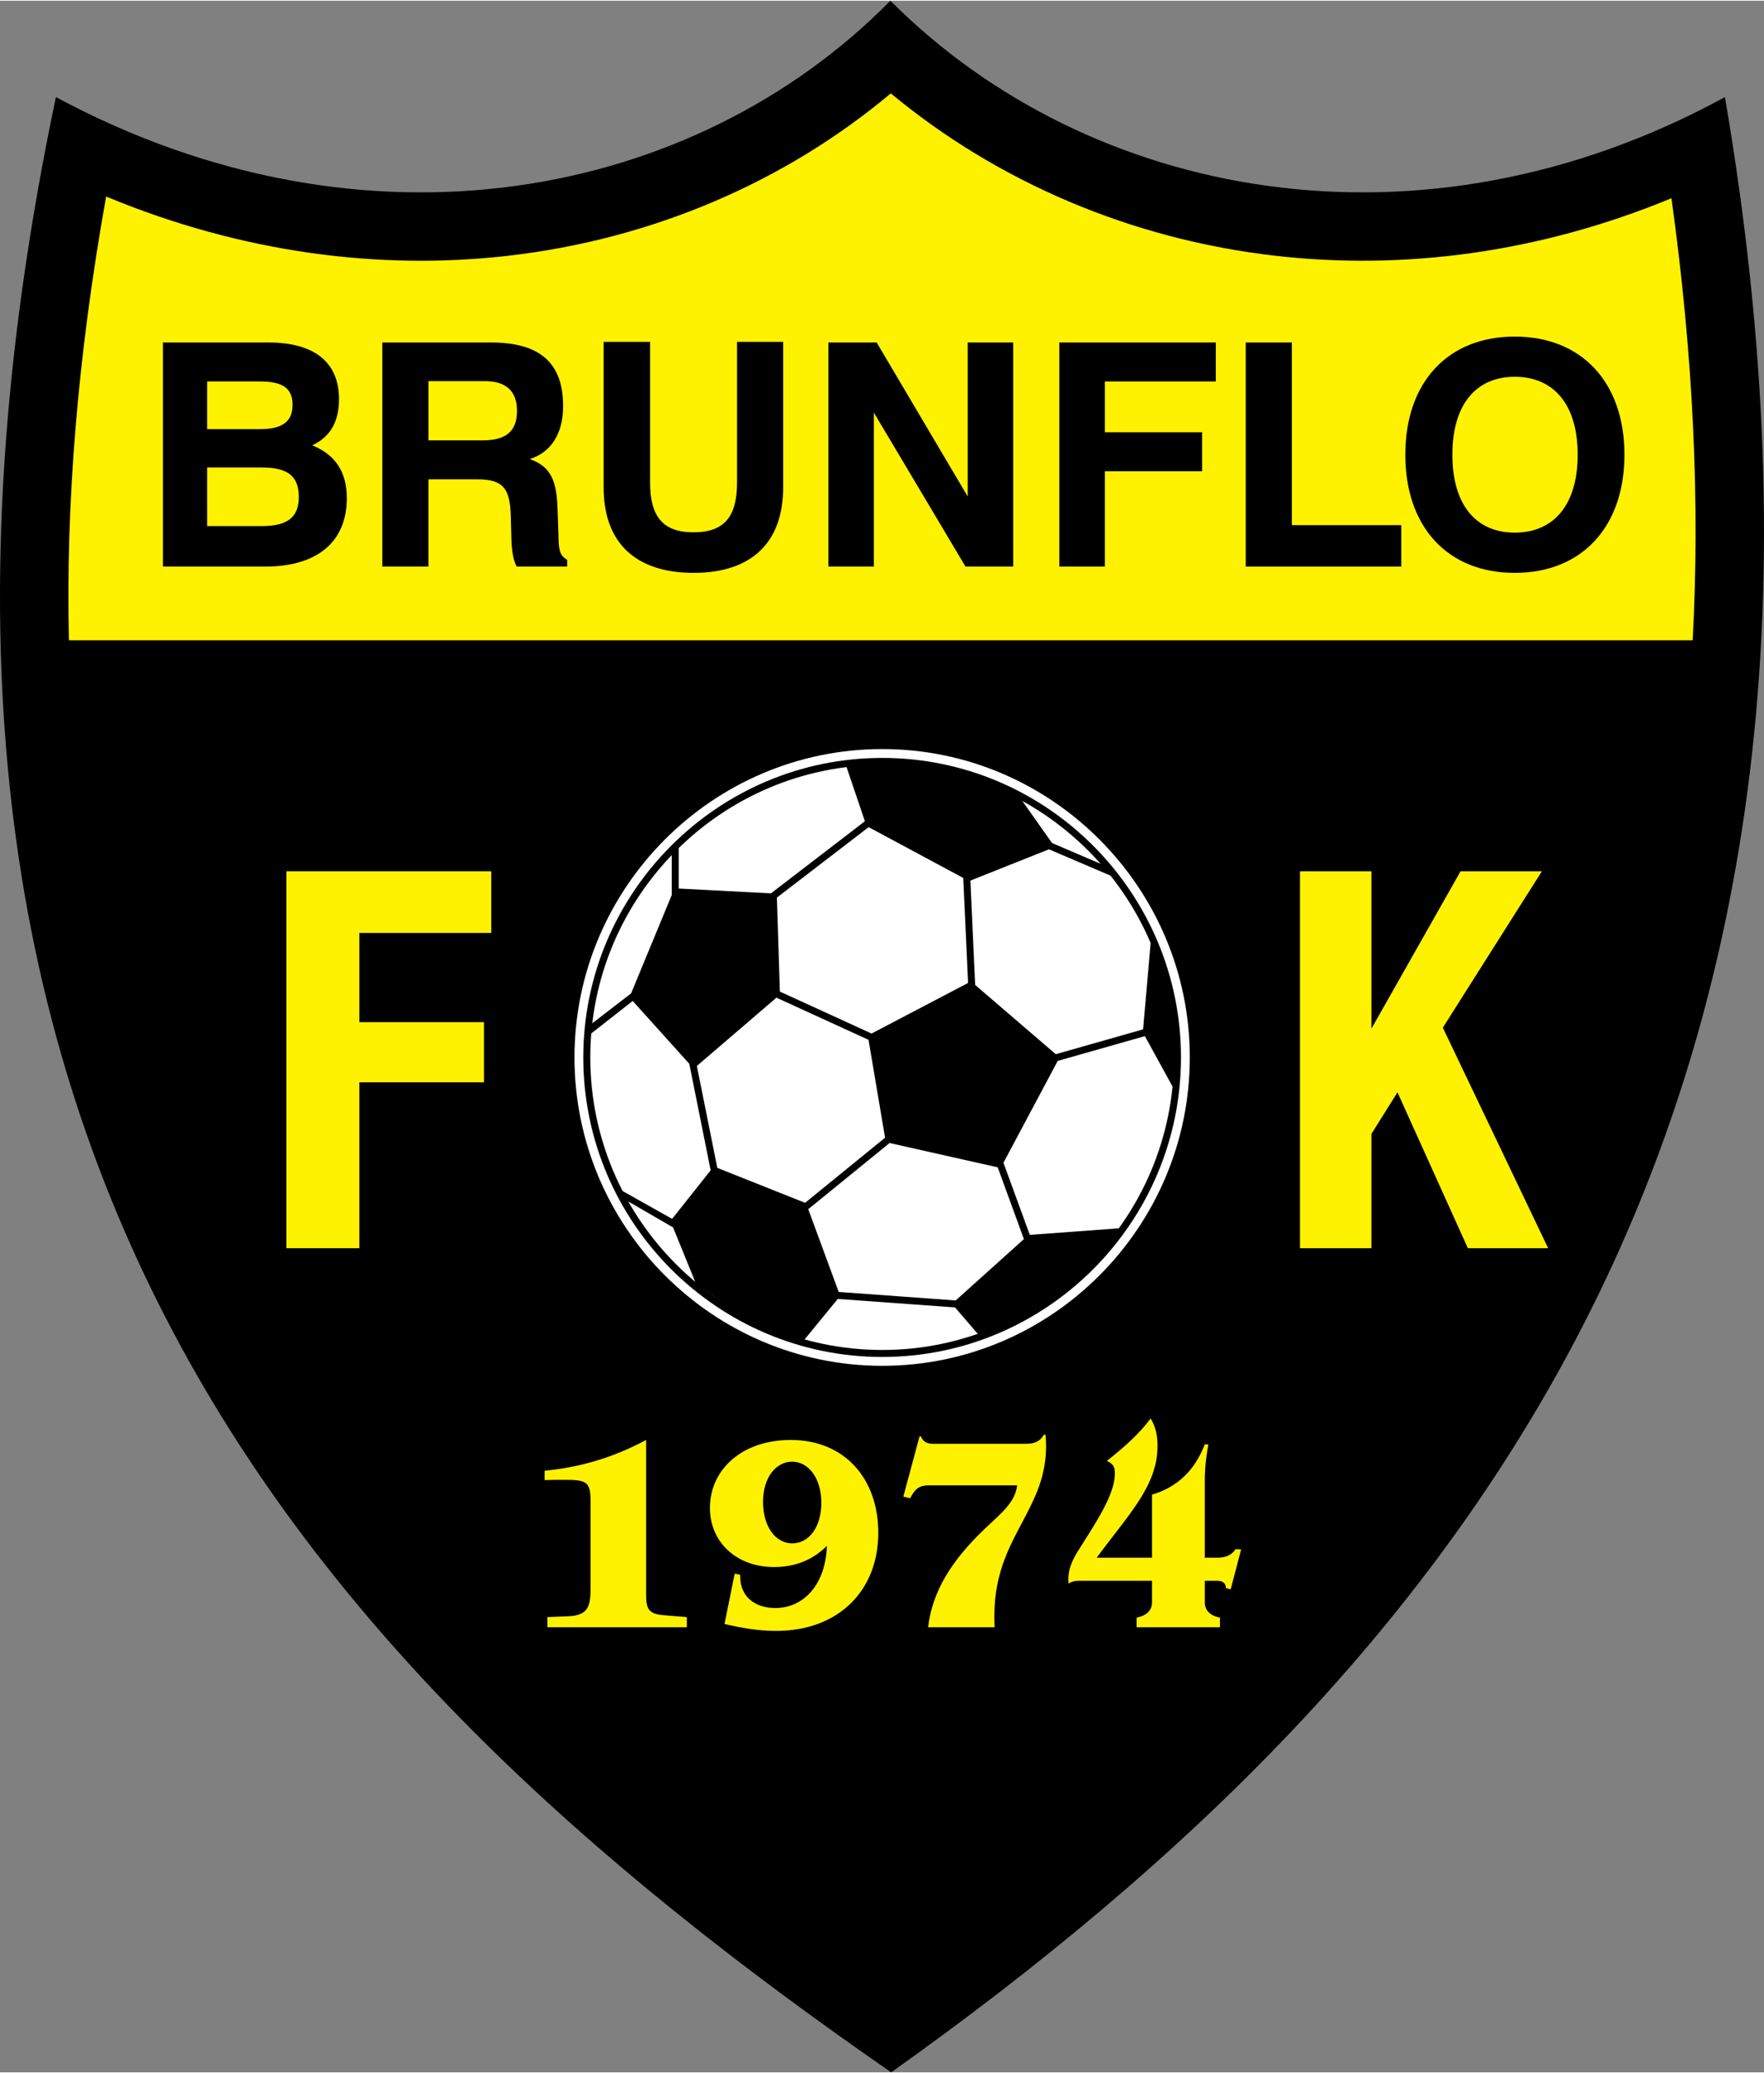
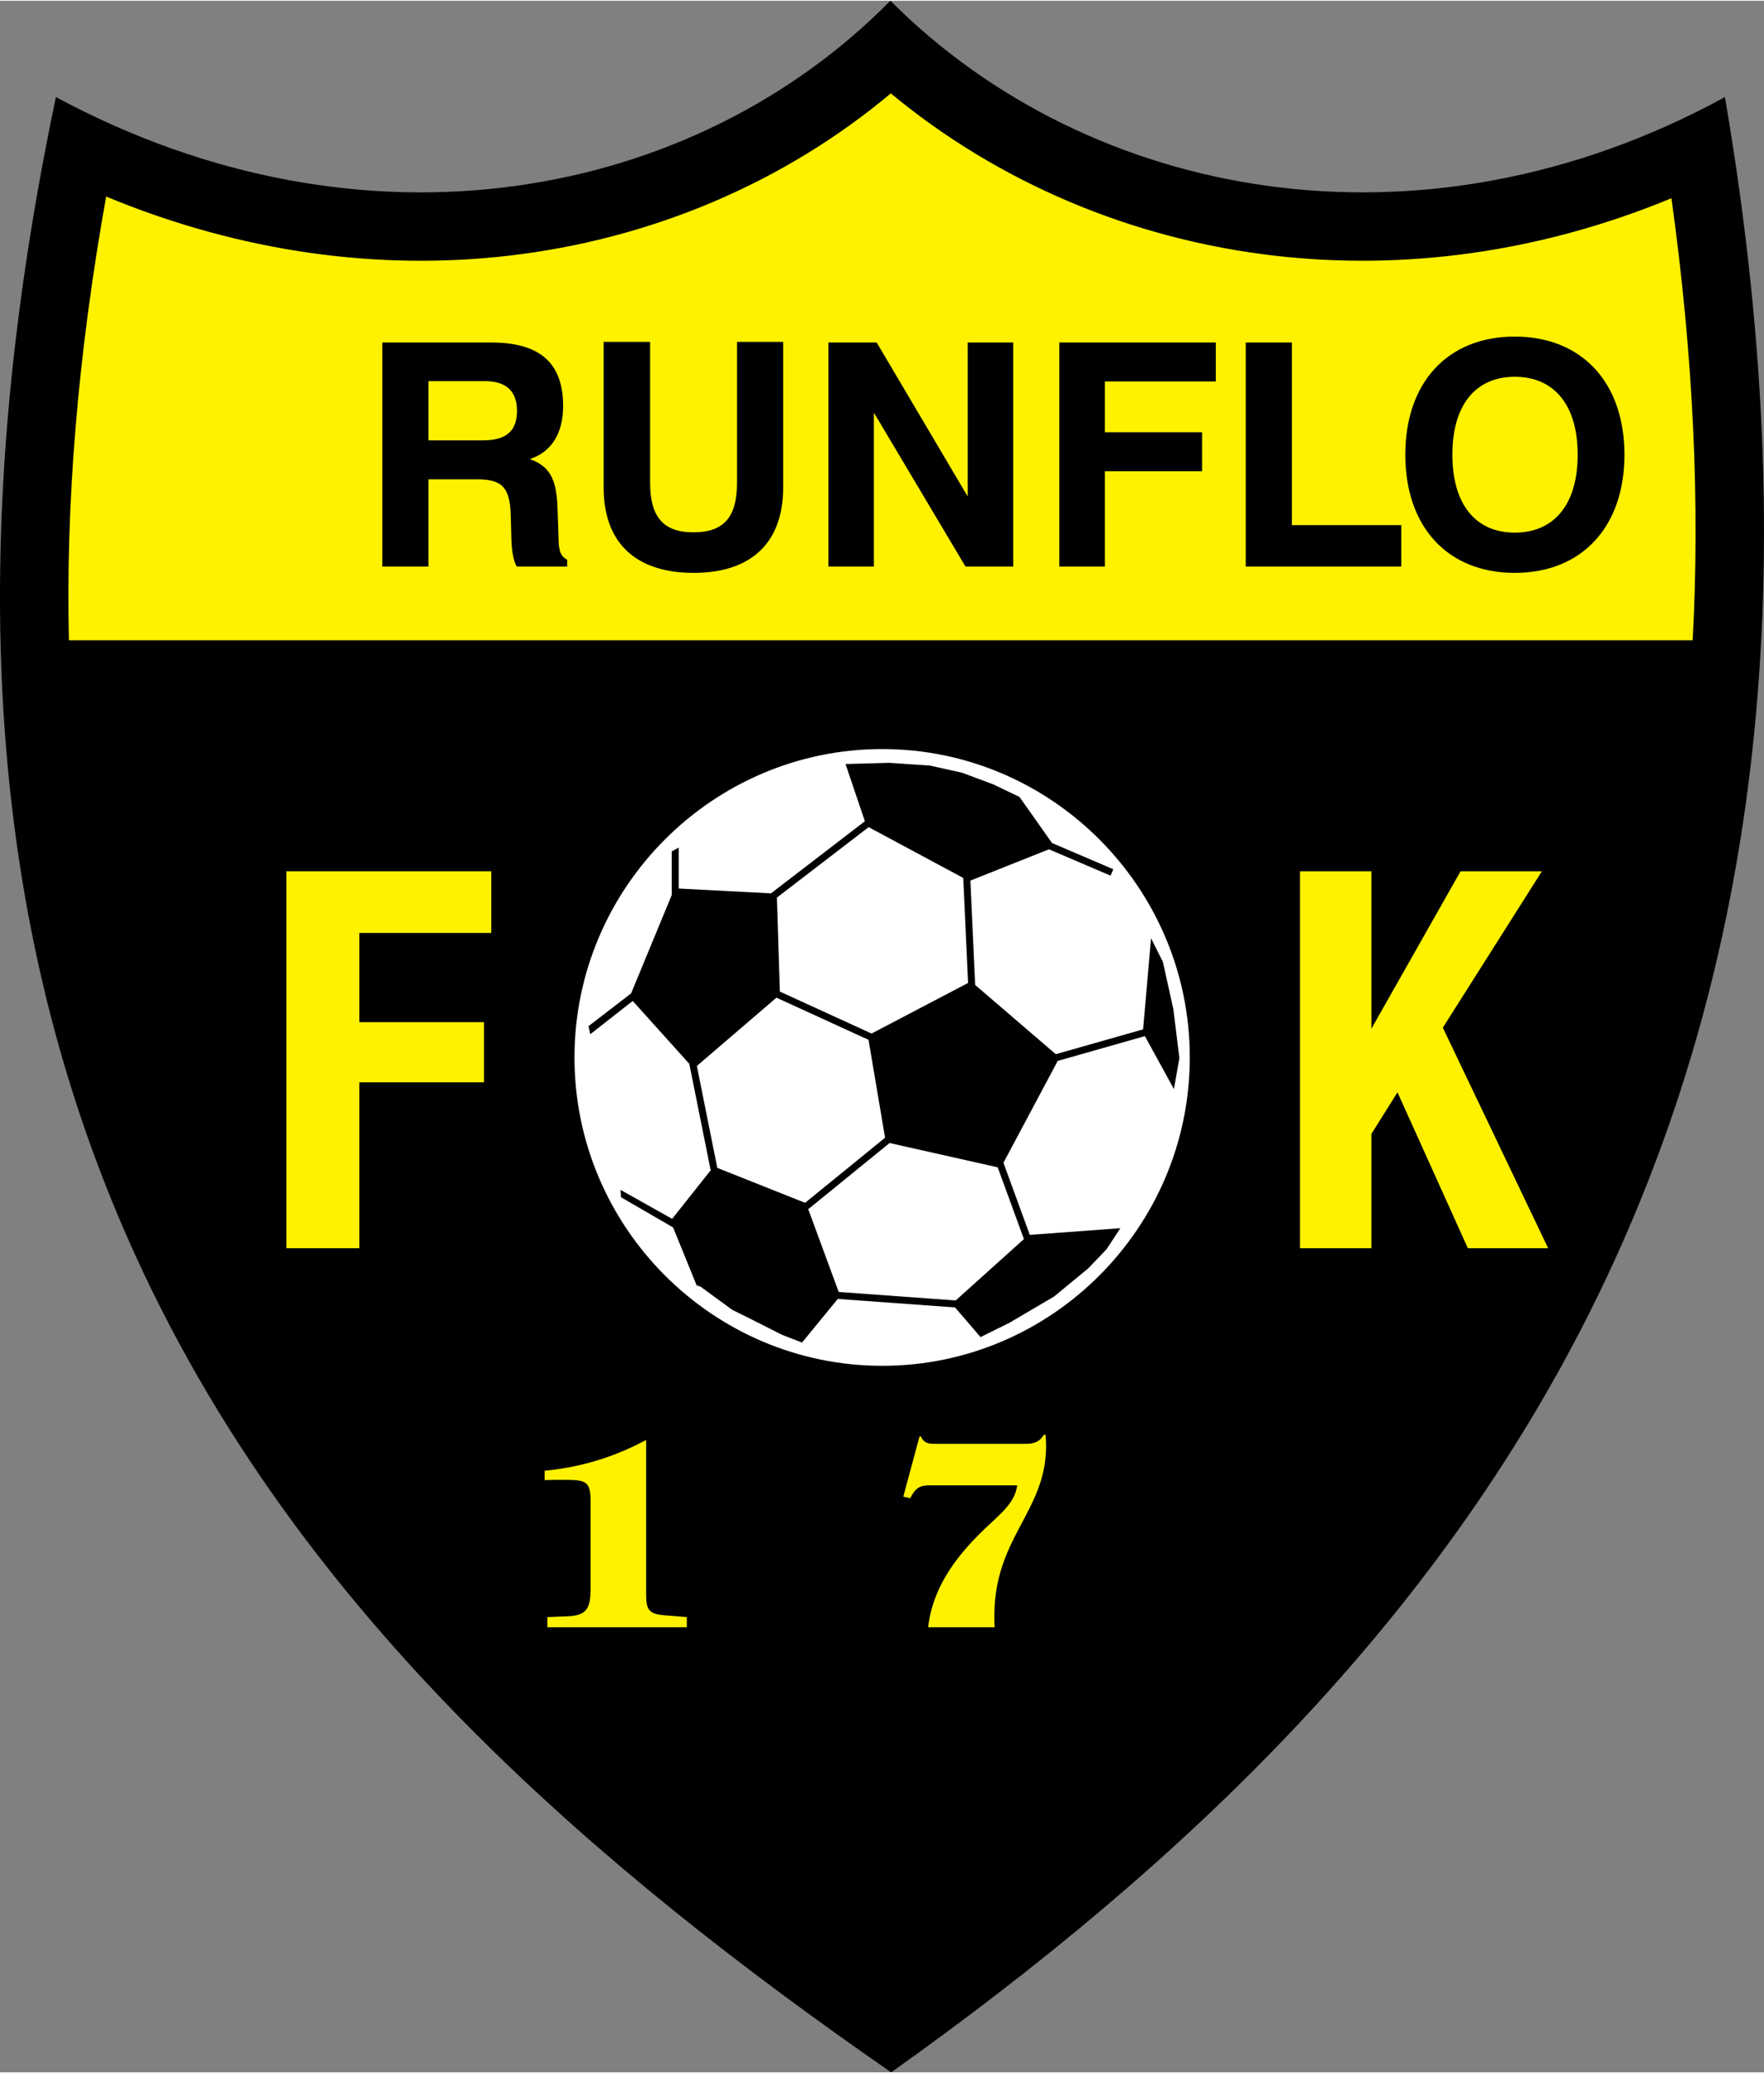
<svg xmlns="http://www.w3.org/2000/svg" xmlns:ns1="http://sodipodi.sourceforge.net/DTD/sodipodi-0.dtd" xmlns:ns2="http://www.inkscape.org/namespaces/inkscape" version="1.0" id="Layer_1" x="0px" y="0px" width="291" height="342" viewBox="0 0 455.736 535.218" enable-background="new 0 0 500 540" xml:space="preserve" ns1:docname="Brunflo SK logo.svg" ns2:version="0.92.4 (5da689c313, 2019-01-14)">
  <rect x="0" y="0" width="455.736" height="535.218" fill="#808080" stroke="none" />
  <defs id="defs446" />
  <ns1:namedview pagecolor="#ffffff" bordercolor="#666666" borderopacity="1" objecttolerance="10" gridtolerance="10" guidetolerance="10" ns2:pageopacity="0" ns2:pageshadow="2" ns2:window-width="640" ns2:window-height="480" id="namedview444" showgrid="false" ns2:zoom="0.43703704" ns2:cx="187.82608" ns2:cy="267.609" ns2:window-x="0" ns2:window-y="0" ns2:window-maximized="0" ns2:current-layer="Layer_1" />
  <g id="g441" transform="translate(-22.132,-2.391)">
    <path d="M 36.573,27.279 C -19.891,295.91 96.974,429.982 252.371,537.609 403.782,429.982 512.328,287.826 467.774,27.279 389.121,70.245 303.545,53.771 252.371,2.579 l -0.197,-0.188 -0.196,0.188 c -0.016,0.016 -0.028,0.029 -0.042,0.042 -50.58,51.15 -135.497,67.625 -215.363,24.658 z" id="path401" ns2:connector-curvature="0" style="clip-rule:evenodd;fill-rule:evenodd" />
    <g id="g409">
      <path d="m 329.518,275.395 c 0,-21.933 -8.924,-41.854 -23.322,-56.291 -14.39,-14.431 -34.251,-23.381 -56.129,-23.381 -21.894,0 -41.771,8.95 -56.173,23.381 -14.408,14.437 -23.341,34.359 -23.341,56.291 0,21.945 8.93,41.867 23.334,56.295 14.403,14.434 34.281,23.379 56.18,23.379 21.882,0 41.745,-8.943 56.137,-23.379 14.393,-14.428 23.314,-34.348 23.314,-56.295" id="path403" ns2:connector-curvature="0" style="fill:#ffffff" />
-       <path d="m 325.436,275.395 c 0,-20.805 -8.468,-39.704 -22.126,-53.399 -13.65,-13.688 -32.492,-22.179 -53.244,-22.179 -20.769,0 -39.625,8.492 -53.288,22.181 -13.669,13.696 -22.142,32.593 -22.142,53.397 0,20.816 8.469,39.713 22.133,53.404 13.664,13.689 32.523,22.176 53.296,22.176 20.757,0 39.601,-8.486 53.252,-22.176 13.654,-13.692 22.119,-32.584 22.119,-53.404 m 1.805,0 c 0,21.313 -8.667,40.656 -22.646,54.678 -13.981,14.018 -33.277,22.709 -54.53,22.709 -21.27,0 -40.579,-8.691 -54.573,-22.709 -13.991,-14.021 -22.665,-33.365 -22.665,-54.678 0,-21.298 8.677,-40.645 22.672,-54.667 13.993,-14.02 33.3,-22.716 54.566,-22.716 21.25,0 40.541,8.695 54.522,22.714 13.984,14.023 22.654,33.371 22.654,54.669 z" id="path405" ns2:connector-curvature="0" />
      <path d="m 223.616,258.384 -0.769,-24.288 23.7,-18.197 24.446,13.125 1.243,27.13 -24.936,13.068 -23.684,-10.838 m -16.166,45.546 22.586,8.99 0.157,-0.018 20.599,-16.766 -4.273,-25.293 -23.793,-10.888 -20.558,17.645 z m 61.589,34.25 17.624,-15.854 -6.771,-18.537 -27.935,-6.283 -20.829,16.951 -0.203,0.088 7.888,21.441 z m 6.472,9.533 -6.642,-7.73 -30.295,-2.193 -9.238,11.271 -5.206,-2.021 -7.441,-3.764 -5.418,-2.695 -8.145,-5.967 -1.011,-0.313 -6.09,-14.988 -13.463,-7.799 -0.123,-1.908 13.34,7.498 9.954,-12.543 -5.519,-27.518 -14.621,-16.237 -10.971,8.595 -0.438,-2.088 10.996,-8.469 10.49,-25.39 v -11.279 l 1.806,-1.004 v 10.587 l 23.834,1.246 24.267,-18.634 -5.004,-14.784 h 0.153 l 11.116,-0.306 10.502,0.705 8.298,1.838 8.115,3.029 6.767,3.246 8.405,11.902 15.83,6.774 -0.707,1.657 -15.916,-6.81 -20.3,8.085 1.232,26.962 20.827,17.888 22.562,-6.416 2.055,-23.546 3.06,6.122 2.695,12.188 1.562,12.644 -1.408,8.023 -7.506,-13.683 -22.519,6.404 -14.018,26.313 6.805,18.631 23.397,-1.723 -3.582,5.451 -4.718,4.93 -8.848,7.291 -11.512,6.764 -7.596,3.764 z" id="path407" ns2:connector-curvature="0" style="clip-rule:evenodd;fill-rule:evenodd" />
    </g>
    <path d="M 459.44,167.621 H 39.939 C 39.11,132.589 42.119,94.538 49.552,52.977 84.67,67.56 120.197,72.08 153.34,68.286 c 37.339,-4.274 71.622,-19.081 98.937,-41.963 27.587,22.878 62.062,37.679 99.349,41.953 32.851,3.766 67.909,-0.625 102.329,-14.863 5.724,41.142 7.381,79.076 5.485,114.208 z" id="path411" ns2:connector-curvature="0" style="clip-rule:evenodd;fill:#fff200;fill-rule:evenodd" />
    <path d="m 163.542,422.621 h 36.032 v -2.629 l -6.109,-0.5 c -3.91,-0.355 -4.408,-1.705 -4.408,-5.543 v -39.725 c -8.315,4.475 -16.843,7.033 -26.225,7.959 v 2.416 c 1.564,-0.074 3.128,-0.074 4.69,-0.074 5.827,0 7.179,0.215 7.179,5.334 v 22.668 c 0,4.619 -0.569,7.039 -5.759,7.248 l -5.401,0.217 v 2.629" id="path413" ns2:connector-curvature="0" style="clip-rule:evenodd;fill:#fff200;fill-rule:evenodd" />
-     <path d="m 235.752,401.586 c -0.285,9.947 -5.973,16.061 -13.292,16.061 -5.542,0 -9.095,-3.127 -9.095,-8.174 v -0.426 l -1.424,-0.285 -2.628,13.008 c 4.833,1.146 9.168,1.787 13.291,1.787 16.347,0 26.437,-10.602 26.437,-25.311 0,-14.145 -8.812,-24.021 -22.598,-24.021 -12.721,0 -20.897,7.744 -20.897,17.553 0,8.883 6.896,15.277 16.56,15.277 6.04,0 10.375,-2.203 13.646,-5.469 z" id="path415" ns2:connector-curvature="0" style="clip-rule:evenodd;fill:#fff200;fill-rule:evenodd" />
    <path d="m 261.904,422.621 h 17.199 c -0.073,-0.994 -0.073,-1.988 -0.073,-2.986 0,-11.795 4.551,-18.975 8.104,-25.869 2.913,-5.545 5.258,-10.801 5.258,-18.051 0,-0.922 -0.071,-1.85 -0.142,-2.842 h -0.427 c -0.994,1.701 -2.346,2.342 -4.546,2.342 h -24.094 c -1.707,0 -2.632,-0.641 -3.128,-1.918 h -0.354 l -4.194,15.564 1.775,0.428 c 1.352,-2.699 2.56,-3.342 4.903,-3.342 h 22.745 c -0.569,4.477 -4.124,7.18 -8.459,11.303 -8.596,8.242 -13.43,16.059 -14.567,25.371 z" id="path417" ns2:connector-curvature="0" style="clip-rule:evenodd;fill:#fff200;fill-rule:evenodd" />
-     <path d="m 315.776,422.621 h 21.533 v -2.488 c -2.56,-0.498 -3.911,-1.918 -3.911,-3.91 v -5.613 h 3.201 c 1.491,0 2.202,0.641 2.273,1.918 l 1.208,0.285 2.701,-10.307 -1.422,-0.068 c -0.995,1.49 -2.487,2.203 -4.69,2.203 h -3.271 V 384.6 c 0,-1.635 0.072,-4.623 0.926,-9.24 h -0.926 c -2.628,6.75 -7.035,11.018 -13.643,13.004 v 16.277 H 305.47 c 8.315,-11.301 15.708,-18.553 15.708,-28.855 0,-2.627 -0.428,-4.904 -1.777,-7.107 -2.915,3.912 -6.683,7.32 -11.303,10.947 1.636,0.779 2.063,1.563 2.063,3.197 0,4.619 -3.27,10.305 -8.242,18.051 -1.992,3.125 -3.769,5.758 -3.769,9.309 0,0.355 0,0.711 0.071,1.143 0.711,-0.502 1.563,-0.715 2.489,-0.715 h 19.046 v 5.613 c 0,1.992 -1.423,3.412 -3.979,3.91 v 2.487 z" id="path419" ns2:connector-curvature="0" style="clip-rule:evenodd;fill:#fff200;fill-rule:evenodd" />
    <polygon points="376.442,295.156 383.176,284.408 401.359,324.684 422.103,324.684 394.893,267.705 420.485,227.302 399.473,227.302 376.442,267.964 376.442,227.302 357.99,227.302 357.99,324.684 376.442,324.684 " id="polygon421" style="clip-rule:evenodd;fill:#fff200;fill-rule:evenodd" />
    <polygon points="114.976,281.822 147.167,281.822 147.167,266.28 114.976,266.28 114.976,243.232 149.052,243.232 149.052,227.302 96.119,227.302 96.119,324.684 114.976,324.684 " id="polygon423" style="clip-rule:evenodd;fill:#fff200;fill-rule:evenodd" />
    <path d="m 234.329,390.424 c 0,6.326 -3.199,10.521 -7.534,10.521 -4.192,0 -7.534,-4.195 -7.534,-10.734 0,-6.18 3.27,-10.375 7.534,-10.375 4.193,0 7.534,4.266 7.534,10.588 z" id="path425" ns2:connector-curvature="0" style="clip-rule:evenodd;fill-rule:evenodd" />
-     <path d="m 102.792,117.257 c 4.67,-2.173 6.924,-6.119 6.924,-11.916 0,-9.424 -6.2,-14.658 -18.2,-14.658 H 64.218 v 57.9 h 26.414 c 13.69,0 21.099,-6.604 21.099,-17.637 -10e-4,-6.763 -2.9,-11.271 -8.939,-13.689 z M 75.652,100.75 h 13.53 c 5.717,0 8.534,1.53 8.534,6.038 0,4.429 -2.737,6.281 -8.455,6.281 H 75.652 Z m 14.094,37.366 H 75.652 v -15.14 h 14.011 c 6.604,0 9.664,2.014 9.664,7.65 0.001,5.314 -3.059,7.49 -9.581,7.49 z" id="path427" ns2:connector-curvature="0" style="clip-rule:evenodd;fill-rule:evenodd" />
    <path d="m 166.408,140.289 -0.241,-6.844 c -0.242,-7.006 -1.692,-10.711 -7.167,-12.644 5.556,-1.771 8.616,-6.603 8.616,-13.69 0,-11.193 -6.039,-16.428 -18.604,-16.428 h -28.104 v 57.9 h 11.919 v -22.548 h 12.642 c 6.603,0 8.375,2.334 8.617,9.181 l 0.161,6.119 c 0.081,3.14 0.484,5.556 1.37,7.249 h 13.045 v -1.771 c -2.173,-1.129 -2.173,-3.142 -2.254,-6.524 z m -19.569,-24.32 h -14.011 v -15.301 h 14.576 c 5.558,0 8.294,2.658 8.294,7.65 0,5.315 -2.818,7.651 -8.859,7.651 z" id="path429" ns2:connector-curvature="0" style="clip-rule:evenodd;fill-rule:evenodd" />
    <path d="m 178.084,90.522 v 37.607 c 0,14.334 8.294,22.077 23.272,22.077 14.817,0 23.112,-7.743 23.112,-22.077 V 90.522 h -11.917 v 36.318 c 0,8.777 -3.223,12.886 -11.275,12.886 -7.971,0 -11.191,-4.188 -11.191,-12.886 V 90.522 Z" id="path431" ns2:connector-curvature="0" style="clip-rule:evenodd;fill-rule:evenodd" />
    <polygon points="247.9,108.802 271.575,148.583 283.896,148.583 283.896,90.683 272.141,90.683 272.141,130.464 248.626,90.683 236.144,90.683 236.144,148.583 247.9,148.583 " id="polygon433" style="clip-rule:evenodd;fill-rule:evenodd" />
    <polygon points="307.572,123.941 332.696,123.941 332.696,113.875 307.572,113.875 307.572,100.75 336.24,100.75 336.24,90.683 295.815,90.683 295.815,148.583 307.572,148.583 " id="polygon435" style="clip-rule:evenodd;fill-rule:evenodd" />
    <polygon points="384.154,137.874 355.89,137.874 355.89,90.683 343.971,90.683 343.971,148.583 384.154,148.583 " id="polygon437" style="clip-rule:evenodd;fill-rule:evenodd" />
    <path d="m 413.465,89.153 c -17.313,0 -28.265,11.838 -28.265,30.522 0,18.681 10.951,30.532 28.265,30.532 17.313,0 28.348,-11.851 28.348,-30.532 0,-18.684 -11.036,-30.522 -28.348,-30.522 z m 0,50.653 c -10.065,0 -16.103,-7.248 -16.103,-20.131 0,-12.886 6.037,-20.133 16.103,-20.133 10.146,0 16.267,7.247 16.267,20.133 -0.001,12.883 -6.121,20.131 -16.267,20.131 z" id="path439" ns2:connector-curvature="0" style="clip-rule:evenodd;fill-rule:evenodd" />
  </g>
</svg>